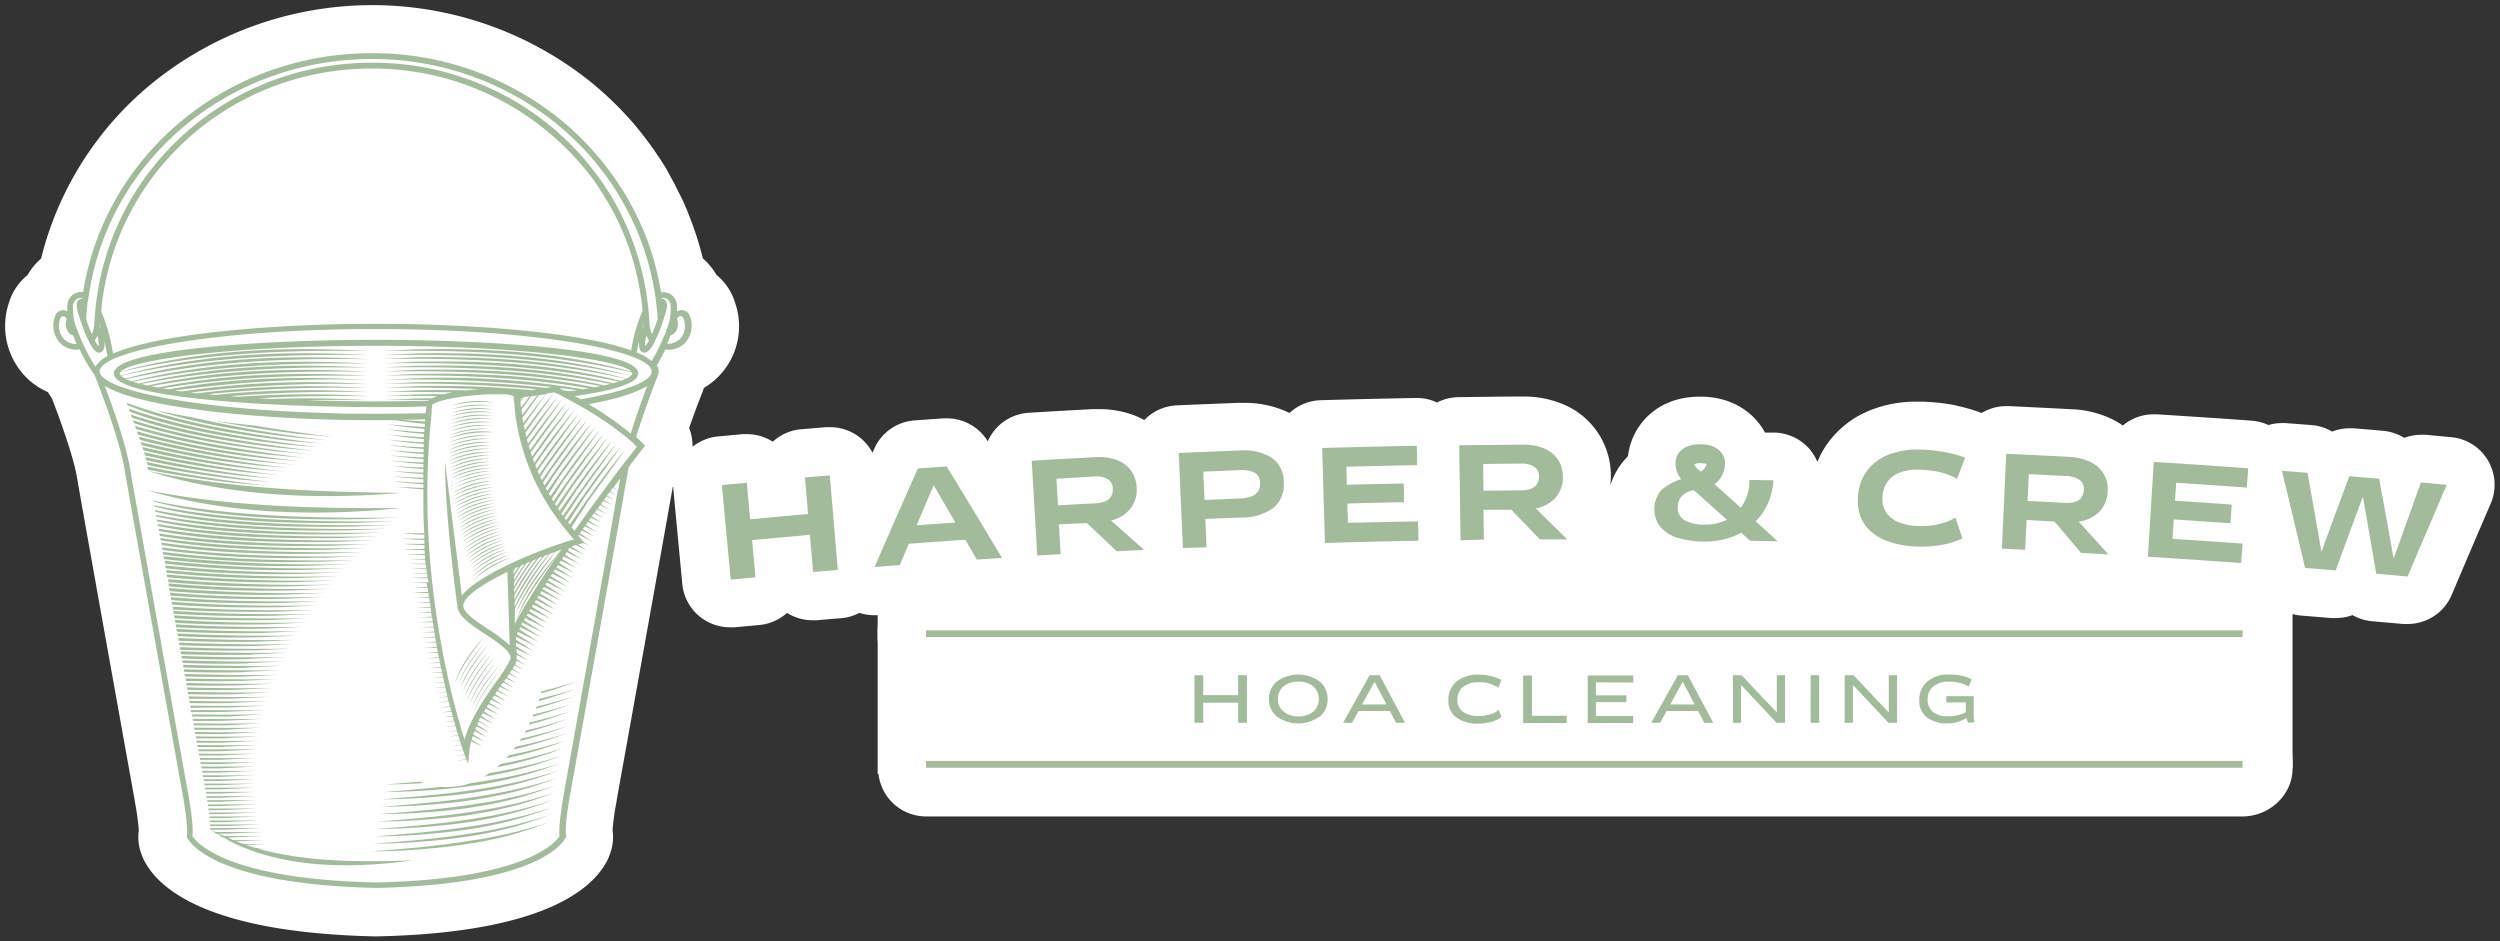
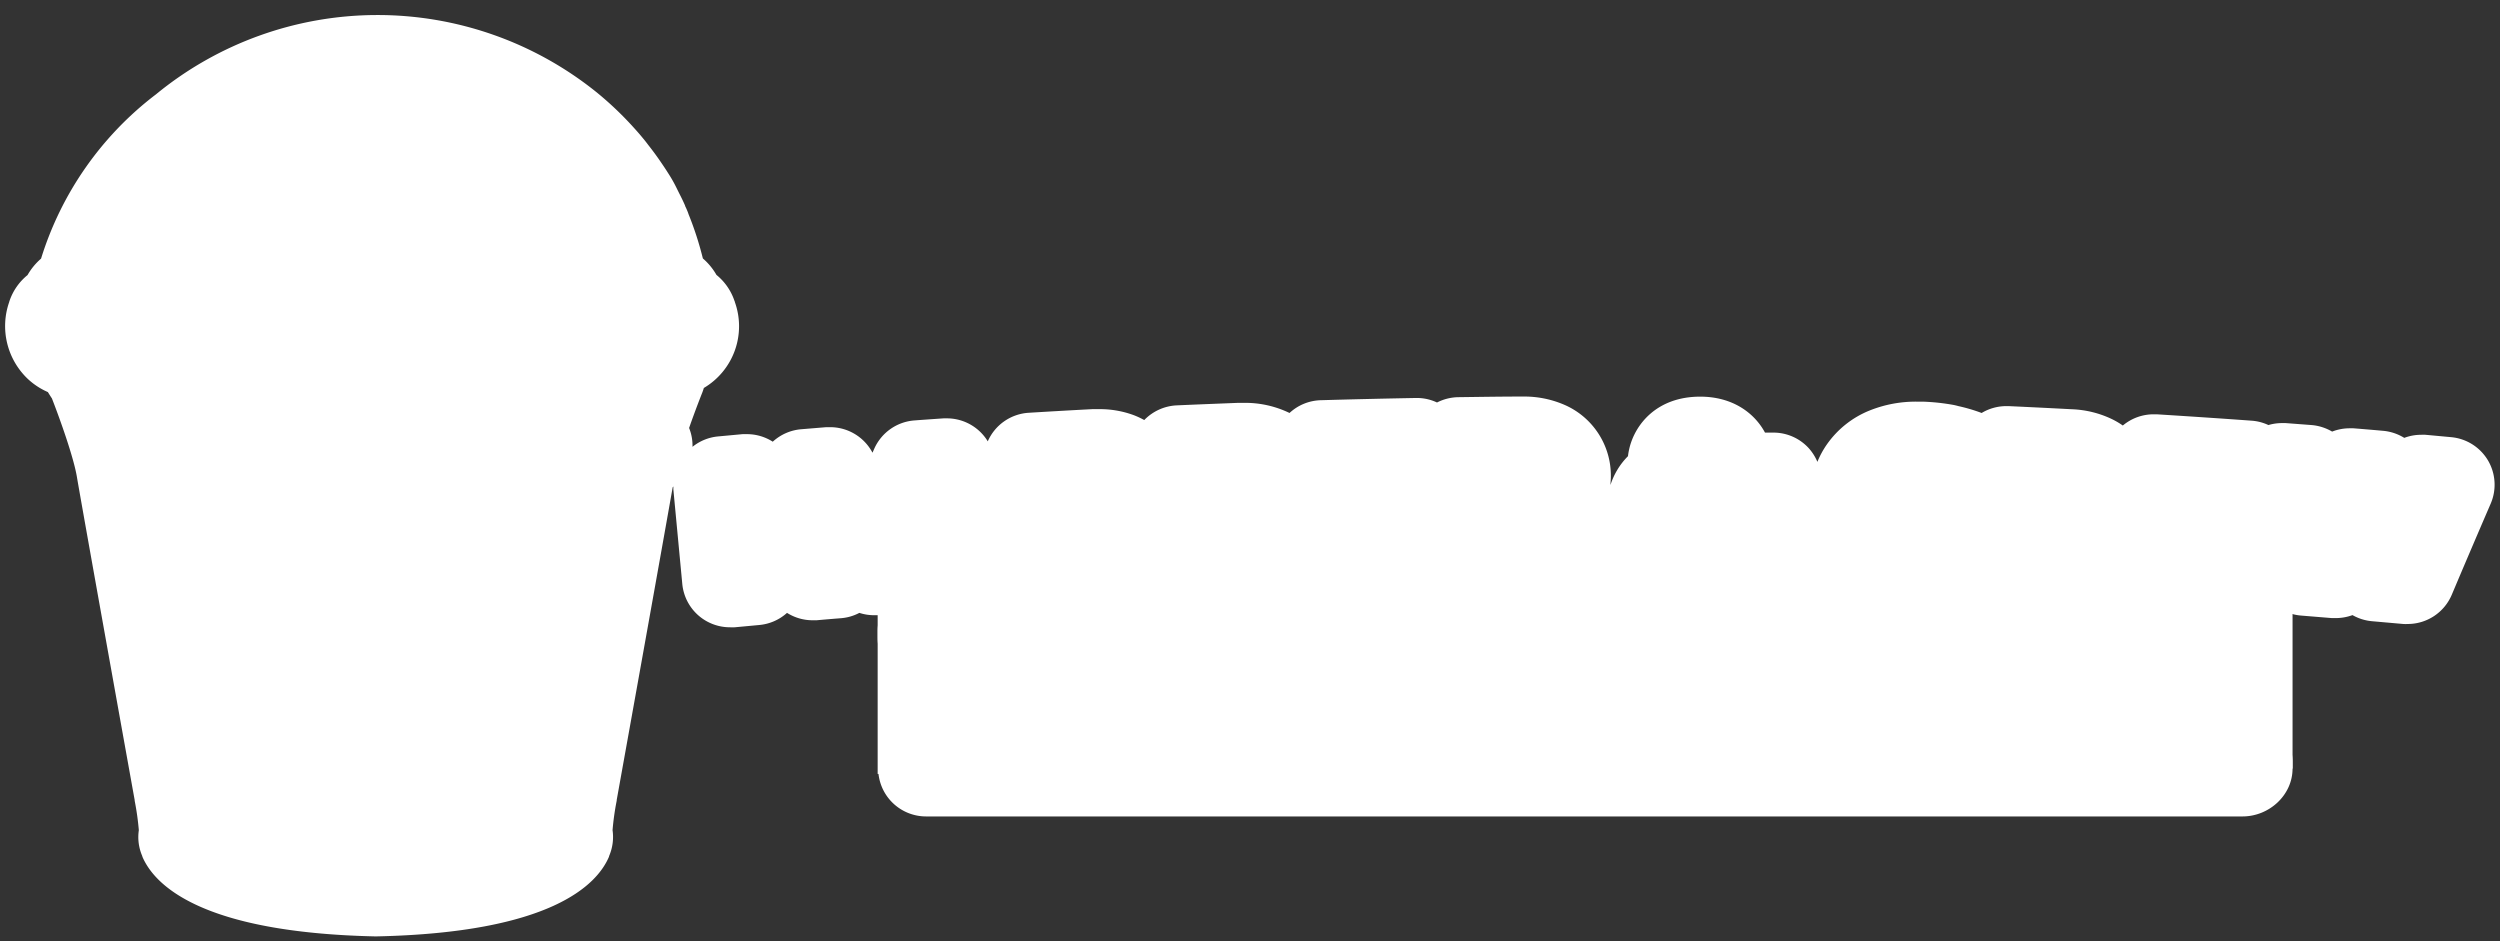
<svg xmlns="http://www.w3.org/2000/svg" id="Layer_1" data-name="Layer 1" viewBox="0 0 470 177">
  <rect x="0" y="0" width="470" height="177" fill="#333333" stroke="none" />
  <defs>
    <style>.cls-1{fill:#fff;}.cls-2{fill:#a2bb9b;}</style>
  </defs>
-   <path class="cls-1" d="M467.74,86.56a9,9,0,0,0-6.89-4.37L456,81.74a7.5,7.5,0,0,0-.82,0,8.92,8.92,0,0,0-3.18.58A9.1,9.1,0,0,0,448.11,81c-1.88-.17-3.77-.33-5.65-.48l-.75,0a9,9,0,0,0-3.27.62,9.13,9.13,0,0,0-3.87-1.23l-4.88-.37-.68,0a9.09,9.09,0,0,0-2.55.37,8.9,8.9,0,0,0-3.14-.82c-5.92-.43-11.93-.83-17.85-1.2l-.57,0A9,9,0,0,0,399.09,80a14.53,14.53,0,0,0-1.95-1.16,19.09,19.09,0,0,0-7.6-1.9c-4-.21-8-.41-11.93-.59h-.42a9,9,0,0,0-4.64,1.29,31.64,31.64,0,0,0-4.41-1.3c-.27-.08-.54-.14-.81-.2a39.89,39.89,0,0,0-5.82-.63l-1.08,0a23.29,23.29,0,0,0-8.83,1.62,18,18,0,0,0-8.14,6.41,16.65,16.65,0,0,0-1.79,3.29A9.19,9.19,0,0,0,340,84.21a9,9,0,0,0-6.42-2.88l-1.76,0c-2-3.72-6.12-6.76-12.18-6.76-8.24,0-12.35,5.33-13.36,9.9a11.59,11.59,0,0,0-.22,1.29l0,0a13.53,13.53,0,0,0-3.29,5.41c0-.51.07-1,.07-1.55v0A14.5,14.5,0,0,0,293.86,76a19,19,0,0,0-7.54-1.45h-.16c-4,0-8,.07-12,.12a9.08,9.08,0,0,0-4,1,8.87,8.87,0,0,0-3.82-.85h-.16c-5.93.11-11.95.25-17.88.42a9,9,0,0,0-5.87,2.4,19.17,19.17,0,0,0-8.74-1.9h-1c-3.79.15-7.65.3-11.47.47a9.08,9.08,0,0,0-6.1,2.76,15.58,15.58,0,0,0-2-.93,18.33,18.33,0,0,0-6.52-1.12l-1.24,0c-4,.21-8,.44-11.93.68A9,9,0,0,0,185.69,83l0-.05a9,9,0,0,0-7.67-4.3c-.21,0-.42,0-.63,0-1.82.13-3.64.25-5.46.39a9,9,0,0,0-7.57,5.32l-.33.75a9,9,0,0,0-7.95-4.8q-.37,0-.75,0l-4.73.39a9,9,0,0,0-5.32,2.34,9,9,0,0,0-4.84-1.42c-.28,0-.55,0-.83,0l-4.73.44A9,9,0,0,0,130.19,84a8.81,8.81,0,0,0-.64-3.54c1.23-3.52,2.38-6.41,2.45-6.58s.23-.62.32-.94a13.48,13.48,0,0,0,5.83-16.16c0-.09-.05-.18-.09-.27a10.61,10.61,0,0,0-3.37-4.83,11.69,11.69,0,0,0-2.55-3.09,61,61,0,0,0-2.69-8.31,6.61,6.61,0,0,0-.28-.74c-.11-.28-.24-.55-.37-.82l0-.06c-.28-.64-.59-1.3-1-2.1S127,34.9,126.49,34c-.35-.65-.68-1.23-1-1.86s-.7-1.16-1.14-1.86c-.29-.45-.59-.9-.89-1.34-.82-1.22-1.71-2.44-2.64-3.61l-.1-.14-.42-.54c-.49-.6-1-1.23-1.69-2l-.65-.72a62.68,62.68,0,0,0-6.17-5.92l-.47-.39a65.64,65.64,0,0,0-83,.26A61.71,61.71,0,0,0,7.72,48.62a11.85,11.85,0,0,0-2.54,3.09A10.7,10.7,0,0,0,1.8,56.54a2.76,2.76,0,0,0-.08.27A13.7,13.7,0,0,0,5.2,71.21,13.23,13.23,0,0,0,9,73.71c.26.42.51.82.76,1.19,1.69,4.34,4.09,11.17,4.69,14.71,1.08,6.4,10.77,60.28,10.87,60.81a.5.5,0,0,0,0,.12,51.26,51.26,0,0,1,.78,5.53,8.93,8.93,0,0,0,.6,4.76l.06.15,0,.06c2.25,5.28,10.92,14.26,43.69,15h.38c32.75-.7,41.42-9.68,43.67-15l0-.07.06-.15a9,9,0,0,0,.6-4.75,49.27,49.27,0,0,1,.78-5.54.51.51,0,0,0,0-.13l.18-1c2.67-14.84,8.66-48.18,10.34-57.77l.13-.18c0,.18,0,.37,0,.55l1.68,17.78a9,9,0,0,0,9,8.15,8.38,8.38,0,0,0,.86,0l4.62-.43a9,9,0,0,0,5.21-2.28,9,9,0,0,0,4.79,1.39l.77,0c1.54-.14,3.09-.27,4.63-.39a8.9,8.9,0,0,0,3.41-1,8.9,8.9,0,0,0,2.76.44c.24,0,.47,0,.71,0l.47,0a9.12,9.12,0,0,0-.5,3v1.27a9,9,0,0,0,9,9h41.45v5.29H174.1a9,9,0,0,0-9,9v1.27a9,9,0,0,0,9,9H421.6c5,0,9.4-4,9.4-9v-1.27c0-5-4.43-9-9.4-9H380.05v-3.13a9.06,9.06,0,0,0-.26-2.16H421.6a9,9,0,0,0,9-9V118.5a9,9,0,0,0-.67-3.42,8.81,8.81,0,0,0,2.72.65l5.74.47q.38,0,.75,0a9.17,9.17,0,0,0,3.13-.56,9,9,0,0,0,3.68,1.15l5.88.52a7.5,7.5,0,0,0,.82,0,9,9,0,0,0,8.28-5.49c2.4-5.68,4.87-11.46,7.34-17.18A9,9,0,0,0,467.74,86.56Z" />
+   <path class="cls-1" d="M467.74,86.56a9,9,0,0,0-6.89-4.37L456,81.74a7.5,7.5,0,0,0-.82,0,8.92,8.92,0,0,0-3.18.58A9.1,9.1,0,0,0,448.11,81c-1.88-.17-3.77-.33-5.65-.48l-.75,0a9,9,0,0,0-3.27.62,9.13,9.13,0,0,0-3.87-1.23l-4.88-.37-.68,0a9.09,9.09,0,0,0-2.55.37,8.9,8.9,0,0,0-3.14-.82c-5.92-.43-11.93-.83-17.85-1.2l-.57,0A9,9,0,0,0,399.09,80a14.53,14.53,0,0,0-1.95-1.16,19.09,19.09,0,0,0-7.6-1.9c-4-.21-8-.41-11.93-.59h-.42a9,9,0,0,0-4.64,1.29,31.64,31.64,0,0,0-4.41-1.3c-.27-.08-.54-.14-.81-.2a39.89,39.89,0,0,0-5.82-.63l-1.08,0a23.29,23.29,0,0,0-8.83,1.62,18,18,0,0,0-8.14,6.41,16.65,16.65,0,0,0-1.79,3.29A9.19,9.19,0,0,0,340,84.21a9,9,0,0,0-6.42-2.88l-1.76,0c-2-3.72-6.12-6.76-12.18-6.76-8.24,0-12.35,5.33-13.36,9.9a11.59,11.59,0,0,0-.22,1.29l0,0a13.53,13.53,0,0,0-3.29,5.41c0-.51.07-1,.07-1.55v0A14.5,14.5,0,0,0,293.86,76a19,19,0,0,0-7.54-1.45h-.16c-4,0-8,.07-12,.12a9.08,9.08,0,0,0-4,1,8.87,8.87,0,0,0-3.82-.85h-.16c-5.93.11-11.95.25-17.88.42a9,9,0,0,0-5.87,2.4,19.17,19.17,0,0,0-8.74-1.9h-1c-3.79.15-7.65.3-11.47.47a9.08,9.08,0,0,0-6.1,2.76,15.58,15.58,0,0,0-2-.93,18.33,18.33,0,0,0-6.52-1.12l-1.24,0c-4,.21-8,.44-11.93.68A9,9,0,0,0,185.69,83l0-.05a9,9,0,0,0-7.67-4.3c-.21,0-.42,0-.63,0-1.82.13-3.64.25-5.46.39a9,9,0,0,0-7.57,5.32l-.33.75a9,9,0,0,0-7.95-4.8q-.37,0-.75,0l-4.73.39a9,9,0,0,0-5.32,2.34,9,9,0,0,0-4.84-1.42c-.28,0-.55,0-.83,0l-4.73.44A9,9,0,0,0,130.19,84a8.81,8.81,0,0,0-.64-3.54c1.23-3.52,2.38-6.41,2.45-6.58s.23-.62.32-.94a13.48,13.48,0,0,0,5.83-16.16c0-.09-.05-.18-.09-.27a10.61,10.61,0,0,0-3.37-4.83,11.69,11.69,0,0,0-2.55-3.09,61,61,0,0,0-2.69-8.31,6.61,6.61,0,0,0-.28-.74c-.11-.28-.24-.55-.37-.82l0-.06c-.28-.64-.59-1.3-1-2.1S127,34.9,126.49,34s-.7-1.16-1.14-1.86c-.29-.45-.59-.9-.89-1.34-.82-1.22-1.71-2.44-2.64-3.61l-.1-.14-.42-.54c-.49-.6-1-1.23-1.69-2l-.65-.72a62.68,62.68,0,0,0-6.17-5.92l-.47-.39a65.64,65.64,0,0,0-83,.26A61.71,61.71,0,0,0,7.72,48.62a11.85,11.85,0,0,0-2.54,3.09A10.7,10.7,0,0,0,1.8,56.54a2.76,2.76,0,0,0-.08.27A13.7,13.7,0,0,0,5.2,71.21,13.23,13.23,0,0,0,9,73.71c.26.42.51.82.76,1.19,1.69,4.34,4.09,11.17,4.69,14.71,1.08,6.4,10.77,60.28,10.87,60.81a.5.5,0,0,0,0,.12,51.26,51.26,0,0,1,.78,5.53,8.93,8.93,0,0,0,.6,4.76l.06.15,0,.06c2.25,5.28,10.92,14.26,43.69,15h.38c32.75-.7,41.42-9.68,43.67-15l0-.07.06-.15a9,9,0,0,0,.6-4.75,49.27,49.27,0,0,1,.78-5.54.51.51,0,0,0,0-.13l.18-1c2.67-14.84,8.66-48.18,10.34-57.77l.13-.18c0,.18,0,.37,0,.55l1.68,17.78a9,9,0,0,0,9,8.15,8.38,8.38,0,0,0,.86,0l4.62-.43a9,9,0,0,0,5.21-2.28,9,9,0,0,0,4.79,1.39l.77,0c1.54-.14,3.09-.27,4.63-.39a8.9,8.9,0,0,0,3.41-1,8.9,8.9,0,0,0,2.76.44c.24,0,.47,0,.71,0l.47,0a9.12,9.12,0,0,0-.5,3v1.27a9,9,0,0,0,9,9h41.45v5.29H174.1a9,9,0,0,0-9,9v1.27a9,9,0,0,0,9,9H421.6c5,0,9.4-4,9.4-9v-1.27c0-5-4.43-9-9.4-9H380.05v-3.13a9.06,9.06,0,0,0-.26-2.16H421.6a9,9,0,0,0,9-9V118.5a9,9,0,0,0-.67-3.42,8.81,8.81,0,0,0,2.72.65l5.74.47q.38,0,.75,0a9.17,9.17,0,0,0,3.13-.56,9,9,0,0,0,3.68,1.15l5.88.52a7.5,7.5,0,0,0,.82,0,9,9,0,0,0,8.28-5.49c2.4-5.68,4.87-11.46,7.34-17.18A9,9,0,0,0,467.74,86.56Z" />
  <polygon class="cls-1" points="431 103.5 165 103.5 165 145.5 431 144.5 431 103.5" />
-   <path class="cls-2" d="M45.41,127.21l6.83-.34c-5.88.09-11.75,0-17.54-.16,0,.17.06.32.09.48C38.31,127.27,41.86,127.28,45.41,127.21Zm-.67,1.65,6.82-.33c-5.54.07-11.08,0-16.55-.13,0,.15.05.31.08.46C38.29,128.92,41.52,128.92,44.74,128.86Zm2.17-5,6.85-.34c-6.61.1-13.21.06-19.66-.22l.09.49C38.38,124,42.64,124,46.91,123.91Zm.4-.82,6.87-.34c-6.81.1-13.6,0-20.23-.25L34,123C38.41,123.14,42.86,123.17,47.31,123.09Zm-.8,1.64,6.85-.33c-6.42.09-12.83,0-19.11-.21l.09.49C38.36,124.8,42.43,124.81,46.51,124.73Zm-.38.83,6.84-.34c-6.23.09-12.46,0-18.57-.19l.09.5C38.34,125.63,42.23,125.63,46.13,125.56Zm-.37.82,6.84-.33c-6.06.08-12.1,0-18.05-.18l.09.49C38.32,126.45,42,126.45,45.76,126.38Zm-1.91,5,6.8-.33c-5.08.07-10.16.05-15.19-.08,0,.14,0,.29.08.43C38.3,131.39,41.07,131.4,43.85,131.34Zm.28-.82,6.81-.34c-5.23.07-10.45,0-15.63-.1,0,.15,0,.3.08.45Q39.75,130.59,44.13,130.52Zm.3-.83,6.81-.34c-5.38.08-10.76.05-16.08-.11,0,.15.05.31.08.45C38.29,129.74,41.36,129.75,44.43,129.69Zm-.85,2.48,6.8-.34c-4.94.07-9.87.06-14.77-.06,0,.14,0,.28.08.42C38.31,132.22,41,132.22,43.58,132.17Zm-.5,1.65,6.79-.33c-4.66.06-9.32.06-14,0,0,.14.05.27.08.41C38.35,133.87,40.72,133.87,43.08,133.82Zm2-5.78,6.82-.34c-5.71.08-11.41,0-17-.14,0,.16,0,.31.08.47C38.3,128.09,41.68,128.1,45.07,128Zm3.48,25.46c-3,0-6.11,0-9.18,0l0,.31c.84,0,1.68,0,2.52,0Zm1.09-19.19c-4.53.07-9.07.07-13.58,0,0,.13,0,.28.08.41,2.23,0,4.48,0,6.72,0Zm-1.52,16.12c-3,0-6.1,0-9.16,0,0,.1,0,.21,0,.32l2.45,0ZM48,148.87c-3.09,0-6.2,0-9.31,0l.06.32,2.57,0Zm-.06-1.57q-4.75.06-9.54,0l.06.33,2.79,0Zm0,.78c-3.13,0-6.27,0-9.41,0,0,.09,0,.21.06.33l2.67,0Zm0-1.58c-3.21,0-6.44,0-9.67,0l.06.33,2.92,0Zm1.49-11.36q-6.62.09-13.21,0c0,.13,0,.26.07.4,2.12,0,4.25,0,6.36-.05ZM48,144.91q-5,.06-10,0l.06.34c1.08,0,2.16,0,3.23,0Zm.46,7.83c-3,0-6.08,0-9.14,0,0,.1,0,.21,0,.31.82,0,1.64,0,2.46,0ZM48.3,152c-3,0-6.07,0-9.12,0,0,.11,0,.21,0,.32l2.43,0Zm-.1-.77c-3,0-6.07,0-9.12,0,0,.11,0,.21,0,.32l2.43,0Zm-.15-1.56c-3.06,0-6.14,0-9.22,0,0,.1,0,.21.05.32l2.5,0Zm-.31-27.39,6.87-.33c-7,.1-14,0-20.81-.29,0,.17.05.33.08.5C38.44,122.32,43.08,122.35,47.74,122.26Zm.2,23.45q-4.9.06-9.82,0l.06.34c1,0,2,0,3.06,0Zm.92-8.11q-6.11.09-12.2,0c0,.13,0,.26.07.39,1.79,0,3.58,0,5.37,0Zm-.16.82q-6,.09-11.9,0c0,.13.05.25.07.38,1.7,0,3.39,0,5.07,0Zm-.15.82q-5.79.07-11.6,0c0,.12,0,.25.07.37,1.6,0,3.19,0,4.79,0Zm.48-2.46c-4.17.06-8.36.06-12.52,0,0,.13.05.26.07.4,1.9,0,3.79,0,5.68,0Zm.19-.82q-6.44.09-12.86,0c0,.14,0,.27.07.4,2,0,4,0,6,0ZM48,144.11c-3.38,0-6.78,0-10.17,0l.06.35c1.14,0,2.27,0,3.4,0Zm.42-4.05c-3.77.05-7.55.05-11.32,0,0,.12,0,.25.07.37,1.5,0,3,0,4.51,0Zm-.36,3.24c-3.45,0-6.92,0-10.38,0,0,.11,0,.23.07.35,1.2,0,2.4,0,3.59,0Zm.06-.81q-5.28.07-10.58,0l.06.35c1.27,0,2.54,0,3.8,0Zm.19-1.62c-3.68,0-7.38,0-11.06,0l.06.37c1.42,0,2.85,0,4.26,0Zm-.1.81q-5.4.07-10.82,0c0,.12,0,.24.07.36,1.34,0,2.68,0,4,0ZM43.32,133l6.8-.34c-4.8.07-9.6.06-14.36,0,0,.14.05.27.08.42C38.33,133.05,40.83,133,43.32,133ZM27.7,87.4c5.32,1.14,11,2,17,2.71l6.31.54c-8.16-1-16.1-2.18-23.4-3.8,0,.17.1.37.12.53ZM68.17,97.59l7-.29c-17.1.22-33.6-.37-46.33-3.18l0,.14C39.2,97.13,53.35,97.84,68.17,97.59ZM51.86,90a235.86,235.86,0,0,1-24.51-4.07c0,.21.1.4.15.59a178.62,178.62,0,0,0,18,2.94ZM75.4,95.51c-15.68.11-31.4-.22-46.84-3.16l-.92-.16.94.25C43.71,96.74,59.83,97.08,75.4,95.51ZM53.65,88.68a224.93,224.93,0,0,1-26.88-4.63l.21.62a166.7,166.7,0,0,0,20.36,3.47Zm-.9.66A231.54,231.54,0,0,1,27.08,85c.06.21.12.41.17.61a171.74,171.74,0,0,0,19.19,3.19Zm10.61,12.53,7-.3c-14.51.19-28.63-.23-40.56-2.18,0,.14.06.29.08.42C39.56,101.64,51.28,102.08,63.36,101.87Zm1.56-1.45,7-.3c-15.31.21-30.18-.25-42.42-2.46,0,.11,0,.21,0,.33C39.52,100.11,52,100.64,64.92,100.42Zm-.78.72,7-.3c-14.9.2-29.39-.24-41.48-2.32,0,.12,0,.26.07.38C39.55,100.87,51.63,101.36,64.14,101.14Zm3.2-2.85,7-.29c-16.63.21-32.7-.34-45.34-3l0,.21C39.32,97.88,53,98.53,67.34,98.29Zm-.82.7,7-.29c-16.17.21-31.84-.3-44.36-2.79a2.33,2.33,0,0,1,0,.28C39.41,98.64,52.71,99.22,66.52,99Zm-12-11A218.3,218.3,0,0,1,26.45,83.1c.07.2.14.39.2.59a159.82,159.82,0,0,0,21.58,3.79ZM65.72,99.7l7-.29c-15.72.2-31-.26-43.38-2.6a2.56,2.56,0,0,1,0,.27C39.48,99.37,52.35,99.93,65.72,99.7ZM62.58,82.13c-5.07-.62-10-1.32-14.82-2.14-2.41-.23-4.9-.52-7.43-.88,5,1,10.4,1.83,15.94,2.48ZM50.08,91.3c-7.77-.94-15.33-2.07-22.33-3.57,0,.18.06.33.1.56,5,1,10.39,1.83,15.91,2.47Zm-22.4-2.8.22.06c15.25,4.78,31.63,5.42,47.47,4.1-15.92-.16-31.87-.78-47.48-4.12ZM59.9,84.09c-13.07-1.58-25.54-3.69-35.7-7.26.06.18.12.36.19.54,8.14,3.1,18.37,4.92,29.2,6.18Zm.89-.65c-13.47-1.64-26.31-3.82-36.63-7.59l-.33-.09c0,.13.09.28.14.41,8.34,3.42,19.08,5.39,30.51,6.73Zm.89-.66A229.41,229.41,0,0,1,36,78.43c-2.28-.39-4.59-.84-6.9-1.37,7.62,2.49,16.71,4.06,26.29,5.18Zm-4.46,3.28c-11.46-1.39-22.46-3.18-31.85-6,.07.2.14.4.22.6a143,143,0,0,0,25.32,4.86Zm-.89.66c-10.95-1.33-21.48-3-30.59-5.64.07.21.15.42.23.63A149,149,0,0,0,50,86.17Zm23.29,60.51c-.23-.08-.44-.19-.67-.28-2.2.2-4.41.37-6.61.54Q76,147.45,79.62,147.23ZM55.43,87.37A211.64,211.64,0,0,1,26.1,82.1c.08.2.15.4.22.6a154.26,154.26,0,0,0,22.8,4.13ZM59,84.75c-12.51-1.52-24.48-3.51-34.41-6.81l.2.55c7.93,2.81,17.64,4.52,27.9,5.72Zm-.89.65C46.14,84,34.65,82.08,25,79c.07.18.13.37.2.55,7.68,2.55,16.9,4.15,26.61,5.28Zm3.75,17.94,7-.3c-13.73.18-27.15-.17-38.72-1.89l.07.43C39.56,103.15,50.55,103.54,61.86,103.34Zm.74-.74,7-.3c-14.11.19-27.88-.2-39.63-2,0,.14.05.29.08.44C39.56,102.4,50.92,102.8,62.6,102.6Zm-11,13.16,6.91-.33c-8.83.12-17.59,0-25.94-.58l.09.53C38.8,115.78,45.17,115.88,51.61,115.76Zm-.53.8,6.91-.33c-8.59.13-17.11,0-25.26-.54,0,.18.06.36.1.54C38.74,116.6,44.89,116.68,51.08,116.56Zm1.63-2.41,6.92-.32c-9.35.13-18.6,0-27.36-.7,0,.19.06.36.1.54C38.9,114.16,45.77,114.28,52.71,114.15Zm1.75-2.38,6.94-.32a288.37,288.37,0,0,1-29.59-.89c0,.19.07.38.1.57A213.15,213.15,0,0,0,54.46,111.77Zm-1.18,1.59,6.93-.33c-9.62.14-19.13,0-28.09-.76l.09.55C39,113.36,46.08,113.49,53.28,113.36Zm.58-.8,6.94-.32c-9.9.14-19.67,0-28.84-.82l.1.55A213.29,213.29,0,0,0,53.86,112.56Zm-4.77,7.25,6.88-.33c-7.65.11-15.26,0-22.63-.4l.09.53C38.56,119.86,43.81,119.91,49.09,119.81Zm-.46.82,6.87-.34c-7.43.11-14.83,0-22-.35l.09.52C38.52,120.67,43.56,120.72,48.63,120.63Zm.94-1.64,6.89-.33c-7.89.11-15.71,0-23.28-.43,0,.18.07.37.1.54C38.6,119,44.07,119.1,49.57,119Zm1-1.62,6.9-.33c-8.34.12-16.63,0-24.58-.5,0,.18.07.36.1.55C38.69,117.42,44.61,117.48,50.56,117.37Zm-.5.81,6.89-.33c-8.11.12-16.16,0-23.92-.47,0,.19.07.36.1.55C38.64,118.23,44.33,118.29,50.06,118.18ZM52.15,115l6.92-.32c-9.08.13-18.1,0-26.65-.63,0,.17.07.35.1.52C38.85,115,45.47,115.08,52.15,115Zm7.54-9.37,7-.3c-12.67.17-25.08-.14-36.08-1.57l.09.51A186.75,186.75,0,0,0,59.69,105.58Zm.71-.75,7-.3c-13,.17-25.75-.15-36.95-1.67l.09.48A185.66,185.66,0,0,0,60.4,104.83ZM59,106.34l7-.31a263.73,263.73,0,0,1-35.23-1.46c0,.18.06.35.1.54A191.19,191.19,0,0,0,59,106.34Zm2.13-2.26,7-.3c-13.36.18-26.44-.15-37.83-1.77l.08.45C39.54,103.91,50.18,104.28,61.12,104.08ZM48.17,121.44l6.88-.33c-7.23.1-14.41,0-21.41-.32l.09.51C38.48,121.49,43.31,121.54,48.17,121.44ZM57,108.65l7-.32a275.11,275.11,0,0,1-32.73-1.16c0,.17.06.33.09.51A201.3,201.3,0,0,0,57,108.65Zm-1.28,1.55,7-.32a281,281,0,0,1-31.13-1l.09.55A207.54,207.54,0,0,0,55.69,110.2Zm2.62-3.09,7-.32a266.15,266.15,0,0,1-34.39-1.36c0,.17.07.36.1.53A195.13,195.13,0,0,0,58.31,107.11Zm-2,2.31,7-.32A277.93,277.93,0,0,1,31.35,108c0,.17.07.34.1.52A202.87,202.87,0,0,0,56.33,109.42ZM55.07,111l6.94-.32a282.9,282.9,0,0,1-30.35-1l.1.56A206.23,206.23,0,0,0,55.07,111Zm2.56-3.11,7-.31a271,271,0,0,1-33.55-1.26l.09.52A197,197,0,0,0,57.63,107.87Zm29.91-3.29a23.36,23.36,0,0,1,7-3.62A15.13,15.13,0,0,0,87.54,104.58ZM84.66,90a22.84,22.84,0,0,1,7.67-2A14.87,14.87,0,0,0,84.66,90Zm.2,2a23,23,0,0,1,7.61-2.26A14.9,14.9,0,0,0,84.86,92.08Zm-.14-1.36a23,23,0,0,1,7.65-2.11A15,15,0,0,0,84.72,90.72Zm.07.68a22.75,22.75,0,0,1,7.63-2.18A14.81,14.81,0,0,0,84.79,91.4Zm7.52-10.12a14.7,14.7,0,0,0-7.86,1.21A22.61,22.61,0,0,1,92.31,81.28ZM85.57,96.77A23.07,23.07,0,0,1,93,94,15,15,0,0,0,85.57,96.77Zm-.24-1.33a23,23,0,0,1,7.49-2.63A15,15,0,0,0,85.33,95.44Zm.12.66a22.82,22.82,0,0,1,7.46-2.69A14.91,14.91,0,0,0,85.45,96.1Zm-.33-2a23.14,23.14,0,0,1,7.54-2.48A14.89,14.89,0,0,0,85.12,94.1Zm.1.67a22.79,22.79,0,0,1,7.52-2.55A15,15,0,0,0,85.22,94.77Zm-.28-2a23.2,23.2,0,0,1,7.59-2.33A15,15,0,0,0,84.94,92.75Zm-.52-8.19a22.81,22.81,0,0,1,7.82-1.44A14.84,14.84,0,0,0,84.42,84.56Zm0,1.38a22.66,22.66,0,0,1,7.79-1.59A14.79,14.79,0,0,0,84.44,85.94Zm0-.69a22.7,22.7,0,0,1,7.8-1.51A14.71,14.71,0,0,0,84.43,85.25Zm.17,4.11a22.78,22.78,0,0,1,7.7-2A15,15,0,0,0,84.6,89.36Zm7.66-6.85a14.73,14.73,0,0,0-7.83,1.36A22.54,22.54,0,0,1,92.26,82.51Zm0-.62a14.75,14.75,0,0,0-7.84,1.29A22.78,22.78,0,0,1,92.28,81.89Zm-7.72,6.79a23,23,0,0,1,7.71-1.89A14.85,14.85,0,0,0,84.56,88.68Zm0-.69a23,23,0,0,1,7.73-1.81A15,15,0,0,0,84.52,88Zm-.06-1.37A22.83,22.83,0,0,1,92.23,85,14.84,14.84,0,0,0,84.46,86.62Zm0,.69a22.88,22.88,0,0,1,7.76-1.74A15,15,0,0,0,84.48,87.31ZM85,93.42A23.09,23.09,0,0,1,92.59,91,15,15,0,0,0,85,93.42Zm3.61,14.32a23.27,23.27,0,0,1,6.86-4A15.14,15.14,0,0,0,88.64,107.74Zm-.23-.63a23,23,0,0,1,6.9-3.89A15.08,15.08,0,0,0,88.41,107.11Zm-.23-.62a22.84,22.84,0,0,1,6.94-3.83A15,15,0,0,0,88.18,106.49ZM85.7,97.43a23.12,23.12,0,0,1,7.4-2.84A14.94,14.94,0,0,0,85.7,97.43ZM88,105.85a23.39,23.39,0,0,1,7-3.76A15.15,15.15,0,0,0,88,105.85Zm16.87-31.3ZM87.34,103.94a23.37,23.37,0,0,1,7.09-3.55A15.09,15.09,0,0,0,87.34,103.94Zm40.22-45.51a1.35,1.35,0,0,0-.3.14,6.55,6.55,0,0,0,0-1.34,2.69,2.69,0,0,0-1.32-2,2.79,2.79,0,0,0-1.67-.28,51.82,51.82,0,0,0-3.39-11.86h0c-.1-.24-.22-.47-.32-.71-.27-.62-.56-1.22-.85-1.83s-.73-1.46-1.12-2.17c-.29-.53-.58-1.07-.89-1.59s-.64-1.06-1-1.59c-.24-.38-.5-.76-.75-1.13-.72-1.06-1.47-2.1-2.26-3.1l-.44-.57c-.47-.58-1-1.15-1.46-1.71-.18-.21-.37-.42-.56-.62A53.69,53.69,0,0,0,106,23l-.41-.33A55.91,55.91,0,0,0,69.93,10C42.42,10,19.7,29.28,15.63,54.92A2.78,2.78,0,0,0,14,55.2a2.66,2.66,0,0,0-1.32,2,5.38,5.38,0,0,0,0,1.34,1.23,1.23,0,0,0-.31-.14,1.58,1.58,0,0,0-2,1,4.85,4.85,0,0,0,1,5.17,4.39,4.39,0,0,0,3,1.17,3.8,3.8,0,0,0,.59-.06,30,30,0,0,0,2.82,4.82c.3.77,4.58,11.51,5.6,17.54,1.06,6.29,10.75,60.16,10.85,60.72.34,1.79,1.18,6.79.88,8.36l0,.17.07.15c.15.36,4.12,8.82,35.6,9.49,31.46-.67,35.43-9.13,35.58-9.49l.06-.15,0-.17c-.3-1.57.53-6.57.88-8.37.1-.55,9.79-54.42,10.85-60.71l0-.17c1.69-2.25,2.78-3.67,2.83-3.72l.3-.39-.35-.34c-.42-.42-.87-.84-1.34-1.25,1.64-5.38,3.89-11.06,4.13-11.67l0-.06h0a2.18,2.18,0,0,0,.11-.61,2,2,0,0,0,0-.24,2.16,2.16,0,0,0-.36-.9c.5-.84,1.07-1.86,1.62-3a4.07,4.07,0,0,0,.59.06,4.37,4.37,0,0,0,3-1.17,4.81,4.81,0,0,0,1-5.17A1.58,1.58,0,0,0,127.56,58.43Zm-111-1.87c0-.41.11-.83.17-1.24C20.55,30.1,42.88,11.1,69.93,11.1A55,55,0,0,1,103,22c.28.22.56.42.83.64.75.58,1.47,1.18,2.18,1.8l.91.82c.63.57,1.24,1.15,1.83,1.75l.64.63c.71.74,1.4,1.51,2.06,2.29.26.3.51.61.76.91.53.65,1,1.31,1.54,2,.17.24.36.46.52.7.62.86,1.2,1.74,1.76,2.64.2.32.39.64.58,1,.43.72.84,1.46,1.24,2.21.14.26.29.52.42.78.48,1,.93,1.93,1.36,2.92a50.55,50.55,0,0,1,3.52,12.26c.06.41.12.83.17,1.24.15,1.13.25,2.28.32,3.43-.29.88-.65,1.84-1.06,2.77a5.17,5.17,0,0,1-.47-1.72c0-.82-.09-1.64-.16-2.46-.06-.62-.13-1.23-.21-1.84a50.3,50.3,0,0,0-3.25-12.57h0l0-.08c-.4-1-.86-2-1.33-3-.15-.32-.31-.64-.47-1-.4-.77-.81-1.54-1.24-2.29-.14-.24-.26-.48-.4-.71-.52-.87-1.07-1.72-1.64-2.56-.25-.37-.5-.72-.76-1.08-.41-.57-.84-1.14-1.27-1.69s-.66-.84-1-1.26c-.52-.63-1.06-1.24-1.61-1.85-.36-.38-.72-.76-1.09-1.13s-.81-.81-1.22-1.21-1.11-1-1.68-1.54-1-.87-1.51-1.29-.9-.7-1.35-1.05l-.47-.37v0A52.69,52.69,0,0,0,69.93,11.79c-26.69,0-48.66,19.42-51.84,45-.08.61-.16,1.22-.21,1.84-.07.82-.13,1.64-.16,2.46a5.17,5.17,0,0,1-.47,1.72A28.32,28.32,0,0,1,16.19,60C16.26,58.84,16.36,57.69,16.51,56.56ZM122,64a4.49,4.49,0,0,1-.71,1.09,4.83,4.83,0,0,1,.25-2A5.62,5.62,0,0,0,122,64Zm-1.23-5.51a32.87,32.87,0,0,0-2.12,7.39c-9-3.29-29-5-48-5-20.09,0-41.16,1.94-49.41,5.6a34.58,34.58,0,0,0-2.22-8c2.38-25.76,24.2-45.59,50.87-45.59A51.46,51.46,0,0,1,101.6,23.66c.45.35.89.71,1.33,1.07s.79.67,1.17,1,.81.71,1.2,1.07c.67.63,1.31,1.28,2,1.94l1,1.09c.42.46.83.94,1.23,1.42s.57.68.85,1c.61.77,1.19,1.55,1.75,2.36.22.31.43.63.64,1,.42.63.82,1.26,1.21,1.91.19.31.38.62.56.94.52.9,1,1.81,1.46,2.75.14.27.26.55.39.82.35.75.68,1.51,1,2.28A49.54,49.54,0,0,1,120.81,58.48ZM18.54,65.08A4.73,4.73,0,0,1,17.82,64a4.92,4.92,0,0,0,.47-.88A5,5,0,0,1,18.54,65.08Zm-6.43-1.24a3.75,3.75,0,0,1-.75-4,.47.47,0,0,1,.46-.35.75.75,0,0,1,.19,0,.61.61,0,0,1,.48.72,2.44,2.44,0,0,0,.66,2.56,1.94,1.94,0,0,0,.59.3c.21.54.44,1.08.68,1.61A3.32,3.32,0,0,1,12.11,63.84Zm5.82,5.1A37.19,37.19,0,0,1,16,65.46l-.47-1c-.21-.47-.42-.95-.61-1.43s-.27-.69-.39-1a10.32,10.32,0,0,1-.8-4.59,1.62,1.62,0,0,1,.74-1.25,1.6,1.6,0,0,1,1-.14s0,.08,0,.12a.78.78,0,0,0-.55.12c-.82.53-.37,2.11-.27,2.41s.28.94.45,1.46c.22.69.48,1.4.76,2.12.21.54.44,1.06.68,1.55.06.12.11.25.17.36.12.26.24.47.36.68.54.94,1.07,1.44,1.58,1.44A.92.92,0,0,0,19,66.2c1.09-.51.72-2.83-.22-4.92,0-.05,0-.1,0-.16v0s0-.07,0-.1a40,40,0,0,1,1.41,5.94A5.46,5.46,0,0,0,17.93,68.94Zm88.18,79.67c0,.27-1.21,6.3-.92,8.59-.63,1-6.06,8.09-34.49,8.7-28.48-.61-33.89-7.7-34.52-8.7.3-2.29-.86-8.32-.91-8.58-.1-.54-9.78-54.41-10.85-60.69-.78-4.61-3.33-11.69-4.74-15.4C26.43,76.72,49.1,79,70.65,79h.08c1.21,0,2.42,0,3.62,0q2.76.44,5.52.68c0,.2,0,.4-.05.59-2.42-.11-4.84-.28-7.25-.57,2.4.44,4.8.73,7.22.93,0,.2,0,.4-.05.6-1,0-2.1-.1-3.14-.18s-2.08-.18-3.12-.29c-.28,0-.55,0-.83-.08l.59.09c1.11.19,2.23.37,3.35.5s2.07.22,3.11.31c0,.2,0,.4,0,.6-1,0-2.07-.1-3.11-.17-1.27-.08-2.54-.19-3.81-.34,1.26.22,2.53.41,3.8.56,1,.12,2.06.21,3.1.3,0,.2,0,.4,0,.6-1,0-2.07-.09-3.11-.16-1.22-.08-2.44-.18-3.66-.32,1.21.22,2.43.38,3.65.52,1,.12,2.06.2,3.1.28,0,.21,0,.42,0,.63-1,0-2.07-.08-3.1-.15-1.18-.07-2.35-.17-3.53-.29,1.17.2,2.34.35,3.52.48,1,.12,2.06.2,3.09.28,0,.21,0,.42,0,.63-1,0-2.06-.08-3.08-.14s-2.26-.15-3.39-.27c1.12.19,2.25.33,3.38.46s2,.19,3.07.27l0,.63c-1,0-2-.07-3.07-.13s-2.17-.14-3.26-.25c1.08.18,2.16.31,3.25.43s2,.19,3.07.27l0,.63c-1,0-2-.07-3.07-.12s-2.08-.13-3.12-.23c1,.17,2.08.29,3.11.4s2,.19,3.07.26l0,.65c-1,0-2-.07-3-.12s-2-.12-3-.21c1,.16,2,.27,3,.37s2,.19,3,.26c0,.22,0,.43,0,.65-1,0-2-.06-3-.11s-1.91-.11-2.87-.19c.95.14,1.91.25,2.86.35s2,.18,3,.25c0,.22,0,.44,0,.66-1,0-2-.06-3-.11s-1.83-.1-2.74-.17c.91.13,1.82.23,2.74.32s2,.18,3,.24c0,.23,0,.45,0,.67-1,0-2,0-3-.1s-1.75-.09-2.62-.16c.87.13,1.74.22,2.62.31s2,.18,3,.24v.67c-1,0-2-.05-3-.1-.83,0-1.66-.08-2.49-.14.83.11,1.66.2,2.49.28,1,.1,2,.18,3,.24,0,2.82,0,5.58.18,8.26-1,0-2,0-3,0-.5,0-1,0-1.5,0,.5,0,1,.08,1.51.12,1,.07,2,.13,3,.16,0,.24,0,.48,0,.72-1,0-2,0-3,0-.46,0-.93,0-1.4,0,.47.05.94.07,1.41.11q1.48.1,3,.15c0,.24,0,.49,0,.73-1,0-2,0-3,0-.43,0-.86,0-1.3,0,.44,0,.87.07,1.31.1,1,.07,2,.12,3,.15,0,.24,0,.48,0,.72-1,0-2,0-3,0-.4,0-.8,0-1.2,0l1.2.08c1,.07,2,.11,3,.14l.06.73c-1,0-2,0-3,0-.36,0-.73,0-1.1,0,.37,0,.74,0,1.11.05,1,.06,2,.12,3,.14l.06.74c-1,0-2,0-3,0-.33,0-.67,0-1,0,.34,0,.68,0,1,0,1,.06,2,.11,3,.13l.06.75c-1,0-2,0-2.94,0-.3,0-.61,0-.91,0,.3,0,.61,0,.92,0,1,.07,2,.11,3,.13,0,.25,0,.5.07.75-1,0-2,0-2.94,0h-.83l.83,0c1,.07,2,.11,3,.13,0,.25,0,.5.07.74-1,0-2,0-2.94,0-.25,0-.49,0-.74,0l.74,0c1,.06,2,.1,3,.12,0,.25,0,.49.07.74-1,0-2,0-2.94.06h-.64l.65,0c1,.06,2,.09,3,.1l.09.75c-1,0-2,.06-3,.07H76.7l.56,0c1,.05,2,.07,3,.08,0,.25,0,.51.08.76-1,0-2,.07-2.94.08h-.47l.47,0c1,0,2,.07,3,.08l.09.73c-1,0-2,.1-2.94.11h0c1,.06,2,.08,3,.09l.09.76c-1,0-2,.07-2.94.08h0c1,0,2,.06,3,.07,0,.25.07.51.1.77-1,0-2,.08-2.94.09h0c1,0,2,.06,3,.06,0,.26.08.51.11.77-1,0-2,.09-3,.1h0c1,0,2,.06,3,.06,0,.26.07.51.1.77-1,0-2,.09-3,.11h0c1,0,2,.05,3,.05,0,.25.07.49.11.74-1,.06-2,.13-2.94.16,1,0,2,0,3,0,0,.25.07.5.11.75-1,.06-1.9.13-2.86.16,1,0,1.93,0,2.89,0l.12.79c-.93.06-1.86.13-2.79.16.94,0,1.88,0,2.81,0,0,.26.09.52.14.78-.91.07-1.81.14-2.72.17.91,0,1.83,0,2.74,0,0,.26.09.53.14.79-.89.06-1.77.13-2.66.17.9,0,1.79,0,2.68,0,0,.26.09.53.14.79-.86.07-1.72.14-2.59.17.88,0,1.75,0,2.62,0,0,.26.09.53.14.79-.84.07-1.68.14-2.52.18.85,0,1.7,0,2.55,0,0,.27.09.54.14.8-.81.07-1.63.14-2.45.18.83,0,1.65,0,2.48,0,0,.27.11.53.16.8-.8.07-1.6.14-2.4.19.81,0,1.62,0,2.42-.06.06.26.11.54.16.8-.78.07-1.55.14-2.34.19.79,0,1.58,0,2.37-.07,0,.28.11.54.16.8-.76.08-1.51.15-2.28.2.77,0,1.54,0,2.31-.08.06.27.11.54.17.81-.74.07-1.48.15-2.23.19.76,0,1.5,0,2.25-.08.06.28.12.54.18.81-.72.07-1.44.15-2.17.2.73,0,1.47-.05,2.2-.09.06.27.12.55.18.81-.71.08-1.41.16-2.12.21.72,0,1.43-.06,2.14-.1.06.28.13.54.19.81-.69.08-1.38.16-2.07.21.7,0,1.4-.06,2.1-.1.06.27.12.54.19.81-.68.07-1.35.16-2,.21.68,0,1.36-.07,2-.11.07.28.13.55.2.81-.66.08-1.31.17-2,.22.67,0,1.33-.07,2-.11.06.27.13.55.2.81-.64.08-1.28.17-1.93.22.65,0,1.3-.08,2-.12.07.28.14.54.21.81-.63.08-1.25.17-1.88.23.64,0,1.28-.06,1.92-.1.07.26.13.53.2.78-.61.08-1.23.18-1.84.24.62,0,1.25-.07,1.88-.11q.11.41.21.78c-.6.08-1.2.18-1.81.24.62,0,1.23-.07,1.84-.11.08.27.15.53.22.79-.59.08-1.18.17-1.77.23.6,0,1.2-.07,1.81-.11.07.27.15.53.22.79l-1.74.24c.59,0,1.18-.1,1.77-.16.08.28.16.57.24.83l-1.72.24c.58,0,1.16-.11,1.74-.16l.25.82c-.56.08-1.13.18-1.69.24.57,0,1.14-.1,1.72-.15l.25.82c-.56.08-1.11.18-1.67.24.57,0,1.13-.1,1.7-.16l.26.82c-.55.08-1.1.18-1.66.25.57,0,1.13-.11,1.69-.17.11.34.21.62.28.82-.56.08-1.11.18-1.66.25.56,0,1.12-.11,1.69-.17.06.19.11.31.11.33l.18.48c-.56.09-1.11.19-1.67.26.57,0,1.13-.12,1.7-.17l.3.8c-.56.09-1.12.2-1.69.27.58,0,1.15-.12,1.72-.18l.3.8.23-2.4a12.64,12.64,0,0,1,.35-1.86l2.09,1-2-1.3c.07-.22.13-.44.21-.66l2.25,1.1-2.16-1.41.24-.61,2.38,1.16-2.25-1.47c.08-.2.16-.4.25-.59l2.47,1.2-2.33-1.52.28-.56L92.36,137,90,135.47c.1-.19.19-.38.29-.56l2.53,1.23-2.37-1.54c.1-.19.21-.36.32-.54l2.51,1.22L91,133.76l.32-.55,2.48,1.21-2.3-1.5.34-.54,2.43,1.18L92,132.1l.35-.54,2.36,1.14-2.18-1.42.37-.54,2.27,1.11-2.09-1.37c.13-.19.25-.38.38-.56L95.61,131l-2-1.31.4-.57,2.07,1-1.91-1.25.22-.31c.06-.1.12-.17.18-.26l2,1-1.82-1.19.41-.58,1.87.91-1.72-1.13c.15-.21.27-.4.4-.6l1.78.87-1.64-1.07c.14-.22.27-.43.4-.62l1.71.83-1.59-1a7.17,7.17,0,0,0,.36-.64l1.69.82-1.59-1c.07-.13.15-.28.2-.4s0-.2.06-.3l1.79.88-1.75-1.15a3.39,3.39,0,0,0,0-.45h0l0-.35,2.25,1.09-2.26-1.47,0-.73,2.74,1.34L97,121.45l0-.64,3.25,1.58L97,120.26l0-.56,3.37,1.65.38.18-.38-.25-3.18-2.07.19-.4,3,1.44.86.42-.81-.53-2.79-1.82c.06-.13.12-.26.19-.39l3,1.45.9.43-.84-.55L98,117.45l.21-.39,3,1.45.91.45-.85-.56-2.78-1.82c.07-.13.13-.25.21-.38l3,1.46.9.44-.83-.55L99,115.73l.21-.38,3,1.46.89.43-.82-.54-2.78-1.81.22-.38,3,1.45.85.42-.79-.52-2.78-1.81.24-.38,3,1.45.82.4-.76-.49-2.77-1.81.24-.39,3,1.46.76.37-.71-.46-2.77-1.82.24-.39,3,1.46.7.35-.65-.43-2.78-1.81.26-.4,3,1.47.65.31-.6-.39L102,110.74c.08-.14.16-.27.25-.4l3,1.46.58.28-.53-.35-2.78-1.81.27-.41,3,1.46.51.25-.47-.31L103,109.1l.28-.41,3,1.46.43.21-.4-.26-2.77-1.81.28-.42,3,1.46.35.17-.32-.21-2.78-1.81.29-.43,3,1.46.27.13-.25-.16-2.77-1.81.29-.44,3,1.47.18.08-.16-.1-2.78-1.82.3-.45,3,1.47.08,0-.08,0-2.77-1.81.31-.46,3,1.46-2.77-1.8c.11-.16.21-.32.32-.47l2.91,1.42-2.68-1.76.33-.47,2.81,1.37-2.49-1.63c.3-.09.59-.18.87-.25l2.09,1-1.71-1.12.32-.08.79-.18,1.06.52-1.09-.72-.47-.52c-.21-.23-.38-.47-.58-.7l.1-.14,2.51,1.22-2.31-1.51.38-.52,2.39,1.17-2.2-1.44c.13-.18.25-.36.38-.53l2.28,1.11-2.1-1.37.39-.55,2.18,1.06-2-1.31c.13-.18.26-.37.4-.55l2.06,1-1.89-1.24.41-.57,1.94,1-1.78-1.17.42-.58,1.83.89-1.68-1.09.43-.6,1.71.83-1.57-1,.45-.61,1.59.77-1.46-1,.45-.62,1.47.71-1.35-.88c.16-.2.32-.43.47-.63l1.34.65-1.23-.8.48-.65.95.46C113.67,106.56,106.19,148.14,106.11,148.61ZM75.26,78.9c1.56,0,3.13,0,4.68-.07l0,.4Q77.59,79.11,75.26,78.9ZM51.17,75l-2.54-.13c6.85-.4,13.73-.48,20.59-.38a183.35,183.35,0,0,0-24.47.11l-1.52-.12a259,259,0,0,1,26-.76,174.42,174.42,0,0,0-28.72.52l-1.4-.13H39a241.52,241.52,0,0,1,30.19-1.16,167.37,167.37,0,0,0-32.11,1l-1.28-.15a231.29,231.29,0,0,1,33.39-1.57,163.13,163.13,0,0,0-35,1.36l-1.3-.18a222.08,222.08,0,0,1,36.28-2c-12.42-.71-25.11-.46-37.4,1.79L30.58,73c12.73-2.13,25.73-2.54,38.64-2.35-13.13-.75-26.56-.42-39.5,2.2-.46-.08-.9-.16-1.31-.25,13.42-2.47,27.17-2.92,40.81-2.72-13.79-.79-27.92-.41-41.46,2.59l-1.21-.28c14-2.79,28.4-3.29,42.67-3.08-14.34-.82-29-.37-43.06,3-.42-.11-.82-.22-1.17-.33,14.5-3.08,29.43-3.63,44.23-3.42-14.82-.85-30-.32-44.47,3.34-.41-.14-.77-.28-1.07-.41C38.6,67.9,54,67.31,69.22,67.53c-15.22-.87-30.85-.3-45.64,3.64a2.67,2.67,0,0,1-.78-.52c15.19-3.5,30.87-4.11,46.42-3.89-15.5-.88-31.43-.29-46.46,3.85-.06-.07-.15-.13-.18-.2s-.09-.12-.09-.17a.59.59,0,0,1,.17-.33c15.23-3.53,31-4.15,46.56-3.92-15.53-.89-31.48-.29-46.53,3.87,1.94-2.14,19.83-4.85,48-4.85s46.17,2.73,48,4.87c-13.17-3.7-27-4.46-40.64-4.2l-6,.31c15.63-.23,31.4.39,46.67,4a.61.61,0,0,1,.15.3c0,.05-.06.11-.09.17a.9.9,0,0,1-.19.21C105.46,67,91.65,66.19,78.06,66.45l-6,.31c15.57-.23,31.29.39,46.5,3.91a2.76,2.76,0,0,1-.78.51c-12.89-3.48-26.41-4.22-39.72-4l-6,.31c15.27-.22,30.67.37,45.6,3.71a8.65,8.65,0,0,1-1,.4C104.07,68.43,91,67.74,78.06,68l-6,.31c14.82-.21,29.76.34,44.28,3.43-.33.1-.72.21-1.12.31-12.11-2.91-24.73-3.52-37.16-3.28l-6,.31c14.28-.21,28.69.29,42.72,3.09l-1.22.28C102,69.85,89.92,69.3,78.06,69.53l-6,.31c13.65-.2,27.42.25,40.86,2.73l-1.26.24c-11-2.23-22.39-2.73-33.6-2.51l-6,.31C85,70.42,98,70.83,110.74,73l-1.14.19a157.84,157.84,0,0,0-31.54-2.09l-6,.31a238.42,238.42,0,0,1,31.73,1.35l-1.09.17a176.49,176.49,0,0,0-24.64-1.06l-6,.31a248.18,248.18,0,0,1,28.86,1l-1.08.17a182.23,182.23,0,0,0-21.78-.74l-6,.31c6-.09,12.09,0,18.13.23-1,.07-1.93.17-2.59.24q-4.78-.11-9.54,0l-6,.31c4.35-.06,8.71,0,13.07.06-.65.11-1.19.23-1.68.35-1.8,0-3.59,0-5.39.05l-6,.31q5.06-.08,10.12,0a7.24,7.24,0,0,0-1,.43l-3.12,0-6,.31q4.31-.06,8.63,0a.86.86,0,0,0-.14.13c-3.13.07-6.41.12-9.86.12-4.68,0-9-.09-13.11-.22,3.88-.08,7.76-.08,11.64,0C63.24,74.89,57.2,74.76,51.17,75Zm57.21-1.63-1.31.18-1.18-.19-.76-.42C106.21,73.05,107.3,73.18,108.38,73.34ZM98,106.31l.65-.29c-.72,1-1.41,2-2,3.1l0-.69C97,107.71,97.48,107,98,106.31ZM96.54,108l0-.64.36-.56.61-.27C97.16,107,96.85,107.49,96.54,108Zm2.51-2.17.67-.28a43.1,43.1,0,0,0-3.1,4.76l0-.73C97.36,108.29,98.19,107.05,99.05,105.82Zm1.1-.45.72-.31a41.27,41.27,0,0,0-4.2,6.43l0-.78A59.86,59.86,0,0,1,100.15,105.37Zm1.1-.46c.26-.11.52-.2.78-.3a42,42,0,0,0-5.32,8.2l0-.91A63.53,63.53,0,0,1,101.25,104.91Zm1.08-.41.86-.34a42.35,42.35,0,0,0-6.43,10l0-1A63.73,63.73,0,0,1,102.33,104.5Zm1.08-.42.93-.33c-3,3.64-5.93,7.47-7.53,11.89l0-1.25A64.18,64.18,0,0,1,103.41,104.08Zm1-.37,1.13-.4c-2,2.86-3.84,5.69-5.47,8.3-.08.14-.17.28-.26.42-1.17,1.9-2.19,3.67-3,5.21l-.05-1.47C98.68,111.38,101.66,107.57,104.45,103.71Zm-17.58,8.21c-.59-4.58-3.17-25.15-3.17-25.15,0,10.51,2.3,27,2.33,27.16h0c.07,1.88,2.57,3.53,5.23,5.28,2.43,1.6,5.18,3.41,4.7,4.8a24.93,24.93,0,0,1-2.48,3.92c-2.17,3.08-5,7.12-6.11,11.11-2.25-7-9.21-31.88-6.29-60.25,0-.37.07-.73.11-1.1,0-.12,0-.23,0-.35,0-.31,0-.61.09-.92,0-.07,0-.14,0-.21a.28.28,0,0,0,0-.09c.08-.14.6-.48,2-.86a30,30,0,0,1,3.34-.65,47.65,47.65,0,0,1,6.47-.5c.53,0,1,0,1.43,0a5.68,5.68,0,0,1,2.11.36.43.43,0,0,1,0,0c0,.12,0,.24,0,.37s0,.48.07.72.06.7.09,1,.06.74.1,1.11a43,43,0,0,0,9.66,22.07,13.76,13.76,0,0,0,1.46,1.7A9.16,9.16,0,0,0,106,102C100,103.93,89.83,108.21,86.87,111.92Zm9,9.39a26.47,26.47,0,0,0-4-3c-2.22-1.46-4.73-3.12-4.73-4.44,0-1.71,3.75-4.15,8.29-6.37Zm1.33-47.7.56,0-.36.06A1.8,1.8,0,0,0,97.24,73.61Zm.77,3-.09-1V75.5l.6-.84,1.1-.17C99.07,75.18,98.54,75.87,98,76.56Zm1.91-2.11,1.17-.18c-.17.21-.33.4-.51.64C99.75,75.93,99,77,98.17,78l-.06-.32-.06-.66Zm-2,.63,0-.31.31,0Zm.36,3.44,3.08-4.29,1-.15.32,0c-.37.44-.77.93-1.22,1.52-1,1.27-2,2.57-3,3.89Zm18,13.62-.86-.55,1.25-1.7C116.5,90.53,116.37,91.3,116.22,92.14Zm3.51-8.21-1.09,1.42L117,87.47c-2.3,3.06-5.62,7.54-9,12.33-.19-.23-.36-.47-.55-.71,1.09-1.65,2.16-3.31,3.24-5l6.73-9.36h0c-.49.51-1.14,1.31-1.88,2.27-3,3.73-5.69,7.7-8.43,11.61l-.3-.39,3.1-4.76,6.73-9.37h0a29.39,29.39,0,0,0-1.88,2.27c-3,3.67-5.61,7.57-8.3,11.41l-.31-.39,3-4.56,6.73-9.37h0A29.39,29.39,0,0,0,114,85.75c-2.92,3.6-5.51,7.42-8.15,11.2l-.29-.43,2.8-4.31,6.73-9.37c-.49.52-1.15,1.32-1.88,2.28-2.86,3.52-5.39,7.24-8,10.93l-.3-.44,2.64-4,6.72-9.37c-.49.52-1.15,1.32-1.88,2.28-2.79,3.44-5.28,7.07-7.79,10.68-.1-.15-.21-.3-.3-.45.82-1.26,1.63-2.52,2.46-3.77l6.73-9.37h0c-.49.51-1.14,1.31-1.88,2.27-2.71,3.35-5.14,6.88-7.59,10.39l-.29-.49L106,90.3l6.73-9.37h0c-.49.52-1.14,1.32-1.88,2.27-2.63,3.25-5,6.67-7.36,10.07l-.3-.5,2-3.11,6.73-9.37h0a29.39,29.39,0,0,0-1.88,2.27c-2.55,3.14-4.85,6.45-7.15,9.75l-.29-.52,1.8-2.77,6.73-9.37h0a27.15,27.15,0,0,0-1.88,2.26c-2.46,3-4.68,6.21-6.89,9.39-.09-.19-.18-.38-.28-.57l1.53-2.35L110.35,79h0a26,26,0,0,0-1.88,2.27c-2.35,2.9-4.49,5.94-6.61,9l-.29-.58,1.26-1.94,6.73-9.37h0a29.39,29.39,0,0,0-1.88,2.27c-2.25,2.77-4.3,5.68-6.33,8.59-.1-.22-.17-.44-.27-.65.32-.5.64-1,1-1.48l6.72-9.37h0c-.49.52-1.15,1.32-1.88,2.27-2.12,2.62-4.07,5.36-6,8.11-.1-.22-.19-.45-.28-.67l.64-1L108,77.1h0c-.49.52-1.14,1.32-1.88,2.28-2,2.46-3.84,5-5.66,7.63-.09-.24-.19-.47-.27-.71l.3-.47,6.73-9.37h0a27.67,27.67,0,0,0-1.89,2.27c-1.86,2.3-3.59,4.69-5.29,7.11-.09-.26-.16-.52-.25-.78l6.64-9.24h0a27.67,27.67,0,0,0-1.89,2.27c-1.72,2.12-3.32,4.32-4.89,6.54-.08-.26-.17-.51-.24-.77l6.23-8.68a27.57,27.57,0,0,0-1.88,2.27c-1.57,1.94-3,3.94-4.49,6-.07-.27-.12-.55-.19-.83l5.77-8h0c-.49.52-1.15,1.32-1.88,2.27-1.4,1.73-2.72,3.51-4,5.3-.06-.27-.14-.55-.2-.83l5.3-7.38h0a29.29,29.29,0,0,0-1.88,2.26c-1.23,1.52-2.39,3.08-3.53,4.65-.06-.3-.1-.6-.16-.9L102.72,74l1.52-.23.15.07c.34.16,1,.47,1.79.91l1.21.64,1.6.89a62.54,62.54,0,0,1,9.26,6.32c.31.26.62.53.92.81Zm-1.13-2.48A62.34,62.34,0,0,0,110.68,76c5-.93,8.82-2.09,11-3.45C120.86,74.73,119.63,78.1,118.6,81.45ZM121.91,71c-1.58,1.45-6,2.88-12.76,4.07-.37-.22-.73-.41-1.07-.6,5.45-.77,9.57-1.77,11.17-3.05a1.64,1.64,0,0,0,.74-1.22h0c0-4.64-29.5-6.32-49.3-6.32s-49.25,1.68-49.3,6.32h0a1.65,1.65,0,0,0,.73,1.22c3.2,2.55,16.41,4,30.19,4.67,3.13.15,6.28.26,9.35.33s6.18.11,9,.11,5.9,0,9-.11h.49c0,.35-.08.71-.12,1.07a1.23,1.23,0,0,0,0,.2l-1.53,0c-2.55.06-5.15.1-7.85.1s-5.3,0-7.85-.1c-23.41-.58-40-3.63-43.38-6.72a1.69,1.69,0,0,1-.69-1.14.15.15,0,0,1,0-.07c.27-3.75,21.49-7.9,51.89-7.9s51.62,4.15,51.89,7.9c0,0,0,0,0,.07A1.71,1.71,0,0,1,121.91,71Zm3-8c-.2.48-.4,1-.61,1.43l-.47,1c-.45.92-.9,1.74-1.31,2.45a10.65,10.65,0,0,0-2.82-1.62A38.75,38.75,0,0,1,121,61v.12a.76.76,0,0,0,0,.16c-.94,2.09-1.31,4.41-.22,4.92a.88.88,0,0,0,.38.09c.52,0,1.05-.5,1.59-1.44.12-.21.24-.42.36-.68a3.92,3.92,0,0,0,.16-.36c.25-.49.47-1,.69-1.55.28-.72.54-1.43.76-2.12.17-.52.32-1,.45-1.46s.55-1.88-.27-2.41a.82.82,0,0,0-.56-.12.49.49,0,0,0,0-.12,1.56,1.56,0,0,1,1,.14,1.66,1.66,0,0,1,.75,1.25,10.32,10.32,0,0,1-.8,4.59C125.22,62.35,125.09,62.69,125,63Zm2.81.8a3.32,3.32,0,0,1-2.31.84c.24-.53.47-1.07.68-1.61a1.89,1.89,0,0,0,.58-.3,2.41,2.41,0,0,0,.66-2.56.61.61,0,0,1,.48-.72,1,1,0,0,1,.19,0,.46.46,0,0,1,.46.35A3.73,3.73,0,0,1,127.76,63.84ZM88.88,108.36a23.13,23.13,0,0,1,6.82-4A15,15,0,0,0,88.88,108.36Zm7-3.48a15.13,15.13,0,0,0-6.77,4.1A23.19,23.19,0,0,1,95.9,104.88Zm-8.15.34a23.12,23.12,0,0,1,7-3.69A15.08,15.08,0,0,0,87.75,105.22Zm-.6-1.92a23.22,23.22,0,0,1,7.12-3.48A15.16,15.16,0,0,0,87.15,103.3Zm-.87-3.24a23.34,23.34,0,0,1,7.28-3.13A15.15,15.15,0,0,0,86.28,100.06Zm-.16-.65a23.25,23.25,0,0,1,7.32-3.06A15,15,0,0,0,86.12,99.41Zm-.29-1.32a22.85,22.85,0,0,1,7.38-2.91A15,15,0,0,0,85.83,98.09Zm.15.66a22.71,22.71,0,0,1,7.34-3A14.92,14.92,0,0,0,86,98.75Zm.8,3.26A23.19,23.19,0,0,1,94,98.67,15.07,15.07,0,0,0,86.78,102Zm.18.65a23.12,23.12,0,0,1,7.16-3.41A15.13,15.13,0,0,0,87,102.66Zm-.35-1.29a22.94,22.94,0,0,1,7.22-3.27A14.91,14.91,0,0,0,86.61,101.37Zm-.17-.66a23.1,23.1,0,0,1,7.25-3.19A15,15,0,0,0,86.44,100.71Zm5.25,20.57c-2,2.51-4.2,5.14-5.17,8.27C87.69,126.5,89.81,123.93,91.69,121.28Zm5.25,19.11-.37.51a68.83,68.83,0,0,0,8-2.34c.61-.22,1.24-.4,1.84-.64-.6.19-1.22.35-1.82.53C102.05,139.2,99.51,139.86,96.94,140.39Zm-6.22,7.86c-1.49.24-3,.46-4.49.65-4.8.61-9.63,1-14.44,1.38a137.89,137.89,0,0,0,14.61-.91c1.43-.17,2.86-.37,4.27-.61a71,71,0,0,0,12.63-3.25c.57-.21,1.15-.39,1.72-.62-.57.19-1.14.34-1.7.51A95.26,95.26,0,0,1,90.72,148.25Zm5-6.27c-.16.19-.33.38-.51.56a68.1,68.1,0,0,0,9.12-2.55c.61-.22,1.22-.44,1.83-.68-.6.2-1.2.34-1.8.52Q100,141.12,95.68,142Zm5.17-9.13-.15.4c1.72-.46,3.41-1,5.09-1.6.66-.23,1.33-.45,2-.71-.65.21-1.31.39-2,.59C104.17,132,102.51,132.46,100.85,132.85ZM92,145.34c-.31.22-.61.45-.94.66a71.41,71.41,0,0,0,12.75-3.26c.59-.21,1.18-.4,1.77-.64-.58.19-1.17.36-1.75.53A94.62,94.62,0,0,1,92,145.34Zm2.12-1.71c-.24.22-.49.42-.74.63A70.06,70.06,0,0,0,104,141.37c.6-.22,1.21-.43,1.8-.66-.58.19-1.18.33-1.77.5A90.3,90.3,0,0,1,94.11,143.63Zm5.52-7.83-.21.45c2-.51,3.94-1.13,5.87-1.83.64-.23,1.3-.44,1.93-.69-.63.21-1.27.38-1.91.57C103.43,134.86,101.54,135.37,99.63,135.8Zm.66-1.48-.19.42q2.76-.74,5.44-1.7c.65-.23,1.31-.45,2-.71-.64.22-1.29.39-1.94.58C103.81,133.43,102.06,133.91,100.29,134.32ZM98,138.84c-.1.16-.19.32-.3.47a67.38,67.38,0,0,0,7.1-2.13c.63-.22,1.26-.41,1.88-.66-.61.2-1.24.36-1.86.55C102.56,137.75,100.28,138.35,98,138.84Zm.88-1.52c-.08.15-.16.3-.25.45a65.16,65.16,0,0,0,6.42-2c.64-.22,1.28-.42,1.91-.68-.63.21-1.26.38-1.89.57C103,136.3,101,136.86,98.87,137.32Zm-8,9.55c-.83.13-1.66.27-2.5.39a12.3,12.3,0,0,1-2.52.59,13.57,13.57,0,0,1-2.85.07c-3.64.39-7.29.69-10.92,1,4.59-.07,9.24-.3,13.85-.82,1.64-.18,3.27-.41,4.89-.68a71.55,71.55,0,0,0,12.74-3.27c.58-.21,1.17-.39,1.74-.62-.57.19-1.15.34-1.72.51A95.64,95.64,0,0,1,90.86,146.87Zm-.27,2.75c-1.29.21-2.59.4-3.88.58-5,.66-10.13,1.1-15.2,1.48a139.13,139.13,0,0,0,15.37-1c1.23-.16,2.45-.34,3.66-.55a70.73,70.73,0,0,0,12.51-3.23c.56-.21,1.13-.39,1.69-.61-.55.18-1.11.33-1.67.5A95.06,95.06,0,0,1,90.59,149.62ZM48.33,159.5l1.85-.08H48.09c-.62-.18-1.25-.36-1.86-.57l3.69-.16-4.09,0-1.42-.51,5.27-.24c-1.93,0-3.87,0-5.81,0-.37-.14-.73-.31-1.1-.46h.08l6.6-.3c-2.42,0-4.86,0-7.3,0l-1-.46h1.47l6.61-.3c-2.87,0-5.76,0-8.66,0-.29-.14-.59-.28-.88-.44.91,0,1.82,0,2.73,0l6.61-.3c-3.15,0-6.33,0-9.51,0,0,.08,0,.16,0,.23l.1.08h0c.23.16.47.29.71.44H40.2l.43.3h.21c.24.14.47.31.72.45h-.19c.16.1.33.19.51.28h.19L43,158h-.13l.54.24h0l.22.12c7.89,3.85,17.06,4.68,25.93,4.18,2.69-.15,5.35-.42,7.94-.77C67.88,162.06,57.69,162.13,48.33,159.5Zm41.46-1.64-.24,0C83,159,76.43,159.56,69.86,160.05a123.9,123.9,0,0,0,19.86-1.68h0a68.65,68.65,0,0,0,12.14-3.27c.4-.15.81-.27,1.21-.43-.4.13-.81.24-1.21.36A92.67,92.67,0,0,1,89.79,157.86ZM48.86,155c-3.1,0-6.23,0-9.36,0,0,.1,0,.2,0,.31l2.73,0Zm41.06,1.47-.85.14c-6.26,1-12.61,1.56-18.93,2a126.5,126.5,0,0,0,19.11-1.55l.63-.11a69.22,69.22,0,0,0,12.1-3.23c.46-.17.93-.31,1.38-.49-.45.15-.91.27-1.37.41A94.28,94.28,0,0,1,89.92,156.48Zm.54-5.49c-1.09.18-2.18.35-3.28.5-5.29.73-10.63,1.18-15.94,1.58A132.26,132.26,0,0,0,87.36,152c1-.14,2-.3,3-.48a69.66,69.66,0,0,0,12.39-3.22c.55-.2,1.12-.38,1.67-.6-.55.18-1.1.33-1.65.5A95.62,95.62,0,0,1,90.46,151Zm-.4,4.12-1.46.24c-6,.93-12.12,1.45-18.19,1.91a128.81,128.81,0,0,0,18.37-1.43l1.23-.21a70.62,70.62,0,0,0,12.13-3.21c.5-.18,1-.34,1.5-.54-.49.16-1,.29-1.49.44A93.29,93.29,0,0,1,90.06,155.11Zm.26-2.74c-.88.14-1.77.29-2.66.42-5.53.79-11.13,1.26-16.7,1.68a131,131,0,0,0,16.88-1.19c.82-.11,1.63-.26,2.43-.4a70.86,70.86,0,0,0,12.28-3.21c.55-.2,1.1-.37,1.64-.59-.54.18-1.08.32-1.62.48A93.64,93.64,0,0,1,90.32,152.37Zm-.13,1.37c-.68.11-1.37.23-2.06.33-5.78.86-11.63,1.36-17.44,1.79a128.74,128.74,0,0,0,17.62-1.31l1.83-.3A69.89,69.89,0,0,0,102.33,151c.53-.19,1.06-.36,1.58-.57-.52.18-1,.31-1.57.47A93.41,93.41,0,0,1,90.19,153.74ZM96.93,117c1.94-5,5.44-9.29,8.55-13.65C102.08,107.49,98.54,111.84,96.93,117Zm-4.3-39.44a14.7,14.7,0,0,0-7.93.75A22.52,22.52,0,0,1,92.63,77.57ZM92.7,77a14.68,14.68,0,0,0-7.93.67A22.48,22.48,0,0,1,92.7,77Zm.09-.62a14.59,14.59,0,0,0-7.94.6A22.49,22.49,0,0,1,92.79,76.33Zm8.56,55.07c0,.13-.09.26-.13.38,1.63-.44,3.23-.95,4.81-1.51.68-.24,1.36-.46,2-.73-.66.22-1.33.41-2,.6C104.5,130.6,102.93,131,101.35,131.4ZM92.88,75.71a14.6,14.6,0,0,0-7.95.52A22.51,22.51,0,0,1,92.88,75.71Zm-.38,3.1a14.66,14.66,0,0,0-7.91.9A22.45,22.45,0,0,1,92.5,78.81Zm-.06.61a14.76,14.76,0,0,0-7.9,1A22.74,22.74,0,0,1,92.44,79.42Zm0,.62a14.7,14.7,0,0,0-7.88,1.06A22.6,22.6,0,0,1,92.39,80Zm-1.13,40.51c-2.05,2.5-4.2,5.14-5.18,8.26C87.26,125.76,89.38,123.19,91.26,120.55Zm1.3-42.36a14.68,14.68,0,0,0-7.92.83A22.5,22.5,0,0,1,92.56,78.19Zm-6.91,49.89c1.18-3.05,3.3-5.62,5.18-8.26C88.77,122.32,86.62,125,85.65,128.08Zm8.54-2.38c-2,2.51-4.2,5.14-5.17,8.27C90.19,130.92,92.31,128.35,94.19,125.7Zm-1.84-45a14.68,14.68,0,0,0-7.87,1.13A22.58,22.58,0,0,1,92.35,80.66ZM101.79,130c0,.12-.07.24-.11.36,1.55-.42,3.09-.91,4.6-1.45.69-.24,1.37-.46,2-.73-.66.22-1.34.41-2,.6C104.81,129.19,103.3,129.6,101.79,130Zm-7.93-5c-2,2.5-4.2,5.14-5.17,8.26C89.86,130.16,92,127.59,93.86,125Zm-.43-.73c-2.06,2.5-4.21,5.13-5.18,8.26C89.43,129.43,91.55,126.86,93.43,124.22Zm-1.3-2.2c-2.06,2.5-4.21,5.13-5.18,8.26C88.13,127.23,90.25,124.66,92.13,122ZM48.7,154.26c-3.07,0-6.16,0-9.26,0a3,3,0,0,1,0,.31l2.61,0Zm43.86-31.51c-2,2.5-4.2,5.14-5.17,8.26C88.56,128,90.68,125.39,92.56,122.75Zm.43.73c-2,2.51-4.2,5.14-5.17,8.27C89,128.7,91.11,126.13,93,123.48Zm173.66-21.82c0-1.21,0-2.43-.07-3.65q-6.58.12-13.18.29c0-1.21-.07-2.43-.1-3.64q5.34-.15,10.66-.25c0-1.17,0-2.35-.07-3.52q-5.34.1-10.68.24l-.09-3.38q6.66-.18,13.31-.3c0-1.21-.05-2.43-.07-3.64q-8.89.16-17.79.41l.51,17.86Q257.87,101.82,266.65,101.66Zm12.31-.21-.06-5.61h5.23q2.7,2.78,5.37,5.57l5.16,0-5.94-5.82a6.64,6.64,0,0,0,3.77-2.08,5.75,5.75,0,0,0,1.32-3.85v0a5.88,5.88,0,0,0-.91-3.26,5.78,5.78,0,0,0-2.6-2.09,10.06,10.06,0,0,0-4.08-.72l-11.89.12q.14,8.94.25,17.86Zm7-14.29a4.3,4.3,0,0,1,2.47.59,2.05,2.05,0,0,1,.89,1.81v0c0,1.74-1.11,2.61-3.34,2.63l-7.09.06-.06-5C281.18,87.19,283.55,87.17,285.93,87.16Zm77.49,41.92a4.16,4.16,0,0,1,2.88-.91,6.88,6.88,0,0,1,3.81.92l.53-1.38a8.31,8.31,0,0,0-1.92-.68,11.06,11.06,0,0,0-2.41-.22,5.9,5.9,0,0,0-4,1.32,4.42,4.42,0,0,0-1.51,3.49v0a3.87,3.87,0,0,0,1.44,3.25A6,6,0,0,0,366,136a6.69,6.69,0,0,0,3.68-1,6.55,6.55,0,0,0,.31.84h1.17a14.06,14.06,0,0,1-.1-1.61v-3.35h-5.16v1.19h3.68v1.82a7.07,7.07,0,0,1-3.39.77,4.24,4.24,0,0,1-2.79-.82,2.85,2.85,0,0,1-1-2.35v0A3.1,3.1,0,0,1,363.42,129.08Zm-8.4,6.81h1.6v-8.95h-1.56v7l-6.63-7H346.8v8.95h1.55v-7.12Zm-128.22-33c-.07-1.77-.15-3.55-.22-5.33,2.3-.09,4.6-.19,6.9-.27a9.91,9.91,0,0,0,5.82-1.76,5.46,5.46,0,0,0,2-4.8v0A5.38,5.38,0,0,0,239,86a10,10,0,0,0-6-1.3c-3.8.14-7.6.3-11.4.46q.39,8.94.79,17.87ZM233,88.39a5.65,5.65,0,0,1,2.83.45,2.11,2.11,0,0,1,1.05,2h0v.07q.09,2.67-3.88,2.82c-2.19.08-4.37.16-6.55.26-.08-1.78-.15-3.55-.23-5.32Zm82.57,12.76a16.06,16.06,0,0,0,4.52.66,14.37,14.37,0,0,0,7.26-1.65l1.69,1.5,5.17.11L330.07,98c.36-.38.68-.73.95-1.07a11.6,11.6,0,0,0,1.63-3,12.35,12.35,0,0,0,.75-3.63l-4.53-.08A7.91,7.91,0,0,1,327.56,95l-.31.44c-1.62-1.47-3.26-2.93-4.9-4.39a5,5,0,0,0,1.92-4.53c-.14-.71-.89-3-4.63-3-3.56,0-4.39,2-4.58,2.86a4.57,4.57,0,0,0,1,3.69,11.26,11.26,0,0,0-3.66,2,5.46,5.46,0,0,0-.17,7.08A7.08,7.08,0,0,0,315.52,101.15Zm4.12-14.07a3.18,3.18,0,0,1,1.14.17,2.27,2.27,0,0,1-1.1,1.42,3.88,3.88,0,0,1-1.22-1.38A2.2,2.2,0,0,1,319.64,87.08Zm-4.27,8.29q0-2.53,3-3.24l6.21,5.57a8.82,8.82,0,0,1-4.2.93,7.23,7.23,0,0,1-3.73-.83,2.6,2.6,0,0,1-1.29-2.38ZM174.1,119.77H421.6V118.5H174.1ZM381,97.75l5.23.3q2.52,2.94,5,5.89l5.15.29c-1.85-2.06-3.72-4.12-5.58-6.17a6.63,6.63,0,0,0,3.88-1.85,5.75,5.75,0,0,0,1.55-3.77v0a5.5,5.5,0,0,0-3.18-5.55,10.26,10.26,0,0,0-4-1q-5.94-.31-11.88-.58-.4,8.91-.82,17.84l4.38.2Zm.42-8.61,7.12.36a4.41,4.41,0,0,1,2.44.74,2,2,0,0,1,.77,1.87h0c-.09,1.74-1.26,2.55-3.49,2.43s-4.72-.25-7.08-.36Zm73.7,1.56Q452.58,97.85,450,105q-1.34-7.51-2.71-15l-5.62-.47q-2.64,7.09-5.24,14.21-1.29-7.42-2.61-14.85L429,88.51q2.21,9.12,4.35,18.25l5.77.47q2.53-6.95,5.11-13.87,1.26,7.24,2.5,14.49l5.9.53q3.66-8.62,7.36-17.23ZM340.4,126.94v8.95H342v-8.95Zm14.11-25.34a17,17,0,0,0,5.8,1.15,21.32,21.32,0,0,0,4.8-.33,14.67,14.67,0,0,0,3.83-1.2l-1.32-3.92a10.08,10.08,0,0,1-3.07,1.22,14.6,14.6,0,0,1-3.9.38,11,11,0,0,1-3.62-.68,5.19,5.19,0,0,1-2.36-1.78,4.45,4.45,0,0,1-.76-2.83h0a5.19,5.19,0,0,1,.92-3,5,5,0,0,1,2.42-1.8,9.79,9.79,0,0,1,3.71-.5c.71,0,1.38.08,2,.16s1.24.19,1.82.32a10.48,10.48,0,0,1,3.14,1.25l1.53-4A22.26,22.26,0,0,0,365.62,85v0a29.31,29.31,0,0,0-4.45-.48,15,15,0,0,0-6.21,1,9.1,9.1,0,0,0-4.12,3.2,9.26,9.26,0,0,0-1.56,5.09,7.82,7.82,0,0,0,1.31,4.86A8.76,8.76,0,0,0,354.51,101.6Zm49.29,3.07q8.76.54,17.53,1.18l.27-3.65q-6.59-.48-13.16-.9c.07-1.22.15-2.43.23-3.64q5.32.34,10.65.72c.08-1.17.16-2.34.25-3.52-3.56-.25-7.11-.49-10.67-.72.07-1.13.15-2.25.22-3.38q6.64.43,13.29.91c.08-1.21.17-2.42.26-3.63q-8.88-.65-17.76-1.2ZM151.33,89.76c.2,2.29.4,4.59.59,6.88q-5.44.47-10.89,1l-.63-6.88-4.7.43,1.68,17.78,4.65-.43c-.21-2.33-.42-4.65-.64-7,3.62-.33,7.25-.65,10.87-1l.6,7,4.65-.39L156,89.37Zm96.74,45a4.12,4.12,0,0,0,1.52-3.31v0a4.17,4.17,0,0,0-1.52-3.35,6.85,6.85,0,0,0-8,0,4.19,4.19,0,0,0-1.51,3.34v0a4.09,4.09,0,0,0,1.53,3.29,6.84,6.84,0,0,0,7.94,0Zm-7.81-3.33h0a3,3,0,0,1,1.05-2.4,4.19,4.19,0,0,1,2.78-.87,4.24,4.24,0,0,1,2.8.87,3.22,3.22,0,0,1,0,4.76,4.15,4.15,0,0,1-2.77.89,4.24,4.24,0,0,1-2.79-.89A2.9,2.9,0,0,1,240.26,131.43Zm-15.71-4.49v8.95h1.66v-3.78h6.56v3.78h1.66v-8.95h-1.66v3.75h-6.56v-3.75Zm36.75,6.73,1.16,2.22h1.69l-4.77-8.95h-1.89l-5,8.95h1.68l1.24-2.22Zm-2.88-5.5,2.23,4.27h-4.59ZM174.1,144.33H421.6v-1.27H174.1Zm25.3-40.15c-.1-1.87-.21-3.73-.32-5.6l5.23-.25c1.88,1.76,3.76,3.54,5.63,5.31l5.15-.26c-2.06-1.84-4.13-3.69-6.21-5.53a6.67,6.67,0,0,0,3.67-2.26,5.75,5.75,0,0,0,1.14-3.91v0a5.78,5.78,0,0,0-1.06-3.21,5.7,5.7,0,0,0-2.69-2,10.08,10.08,0,0,0-4.11-.52q-5.94.32-11.87.67L195,104.44Zm6.3-14.6a4.25,4.25,0,0,1,2.5.48,2,2,0,0,1,1,1.77h0q.14,2.61-3.21,2.79c-2.36.12-4.73.25-7.09.39-.09-1.68-.19-3.36-.29-5ZM183.64,105.2l4.74-.31q-5.15-8.61-10.4-17.2l-5.42.38q-4.12,9.25-8.13,18.53l4.74-.37,1.68-4c3.55-.26,7.09-.52,10.64-.76Zm-11.31-6.45c1.06-2.51,2.13-5,3.2-7.52l4.08,7ZM334,135.89h1.59v-8.95h-1.55v7l-6.63-7h-1.63v8.95h1.55v-7.12Zm-14.76-2.22,1.16,2.22h1.69l-4.77-8.95h-1.89l-5,8.95h1.68l1.24-2.22Zm-2.88-5.5,2.23,4.27H314Zm-41.31,1a4.18,4.18,0,0,1,2.82-.89,6.38,6.38,0,0,1,3.82,1l.55-1.44a8.85,8.85,0,0,0-4.32-1,6.07,6.07,0,0,0-4.1,1.3,4.37,4.37,0,0,0-1.52,3.5h0a3.81,3.81,0,0,0,1.53,3.28,6.73,6.73,0,0,0,4.08,1.12,8.66,8.66,0,0,0,2.49-.34,5.93,5.93,0,0,0,1.89-.88l-.54-1.38a3.89,3.89,0,0,1-1.62.86,7.28,7.28,0,0,1-2.16.31,4.86,4.86,0,0,1-2.9-.78,2.6,2.6,0,0,1-1.08-2.24v0A3,3,0,0,1,275.06,129.12Zm32-.85v-1.33h-8.56v8.95h8.54v-1.33h-7V132h5.73v-1.28h-5.73v-2.44Zm-20.7-1.33v8.95h8.19v-1.37H288v-7.58Z" />
</svg>